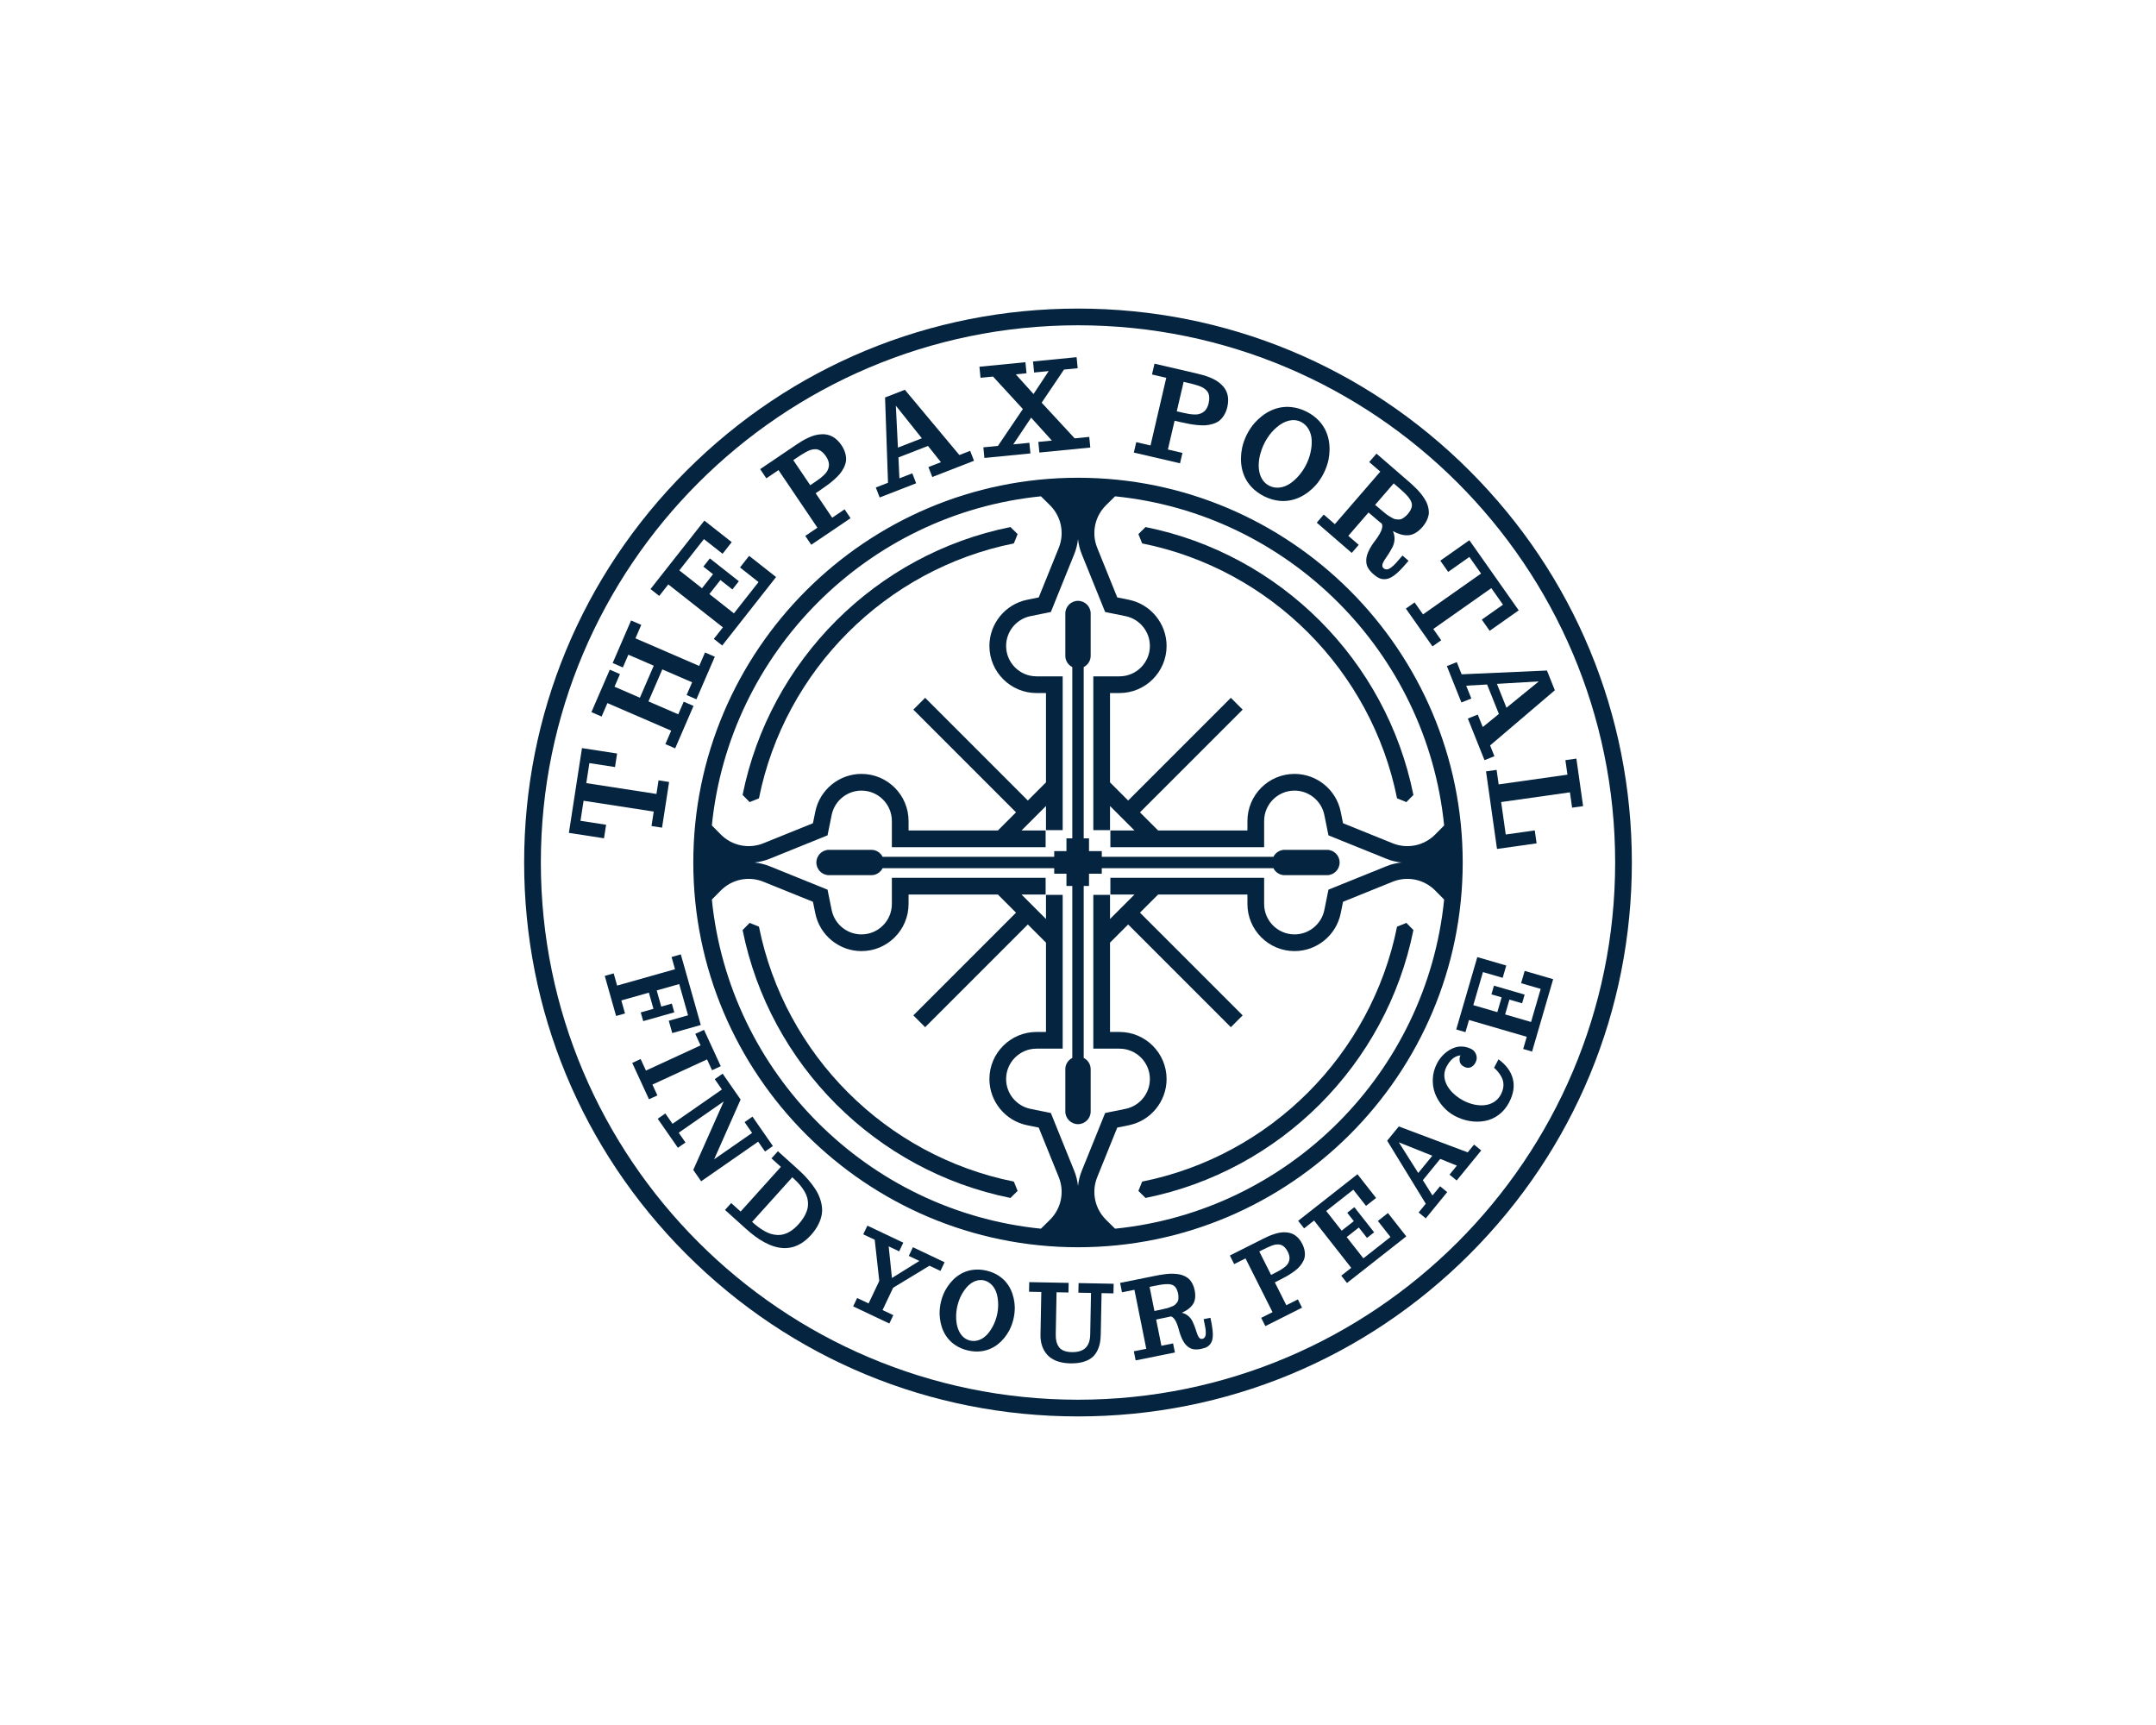
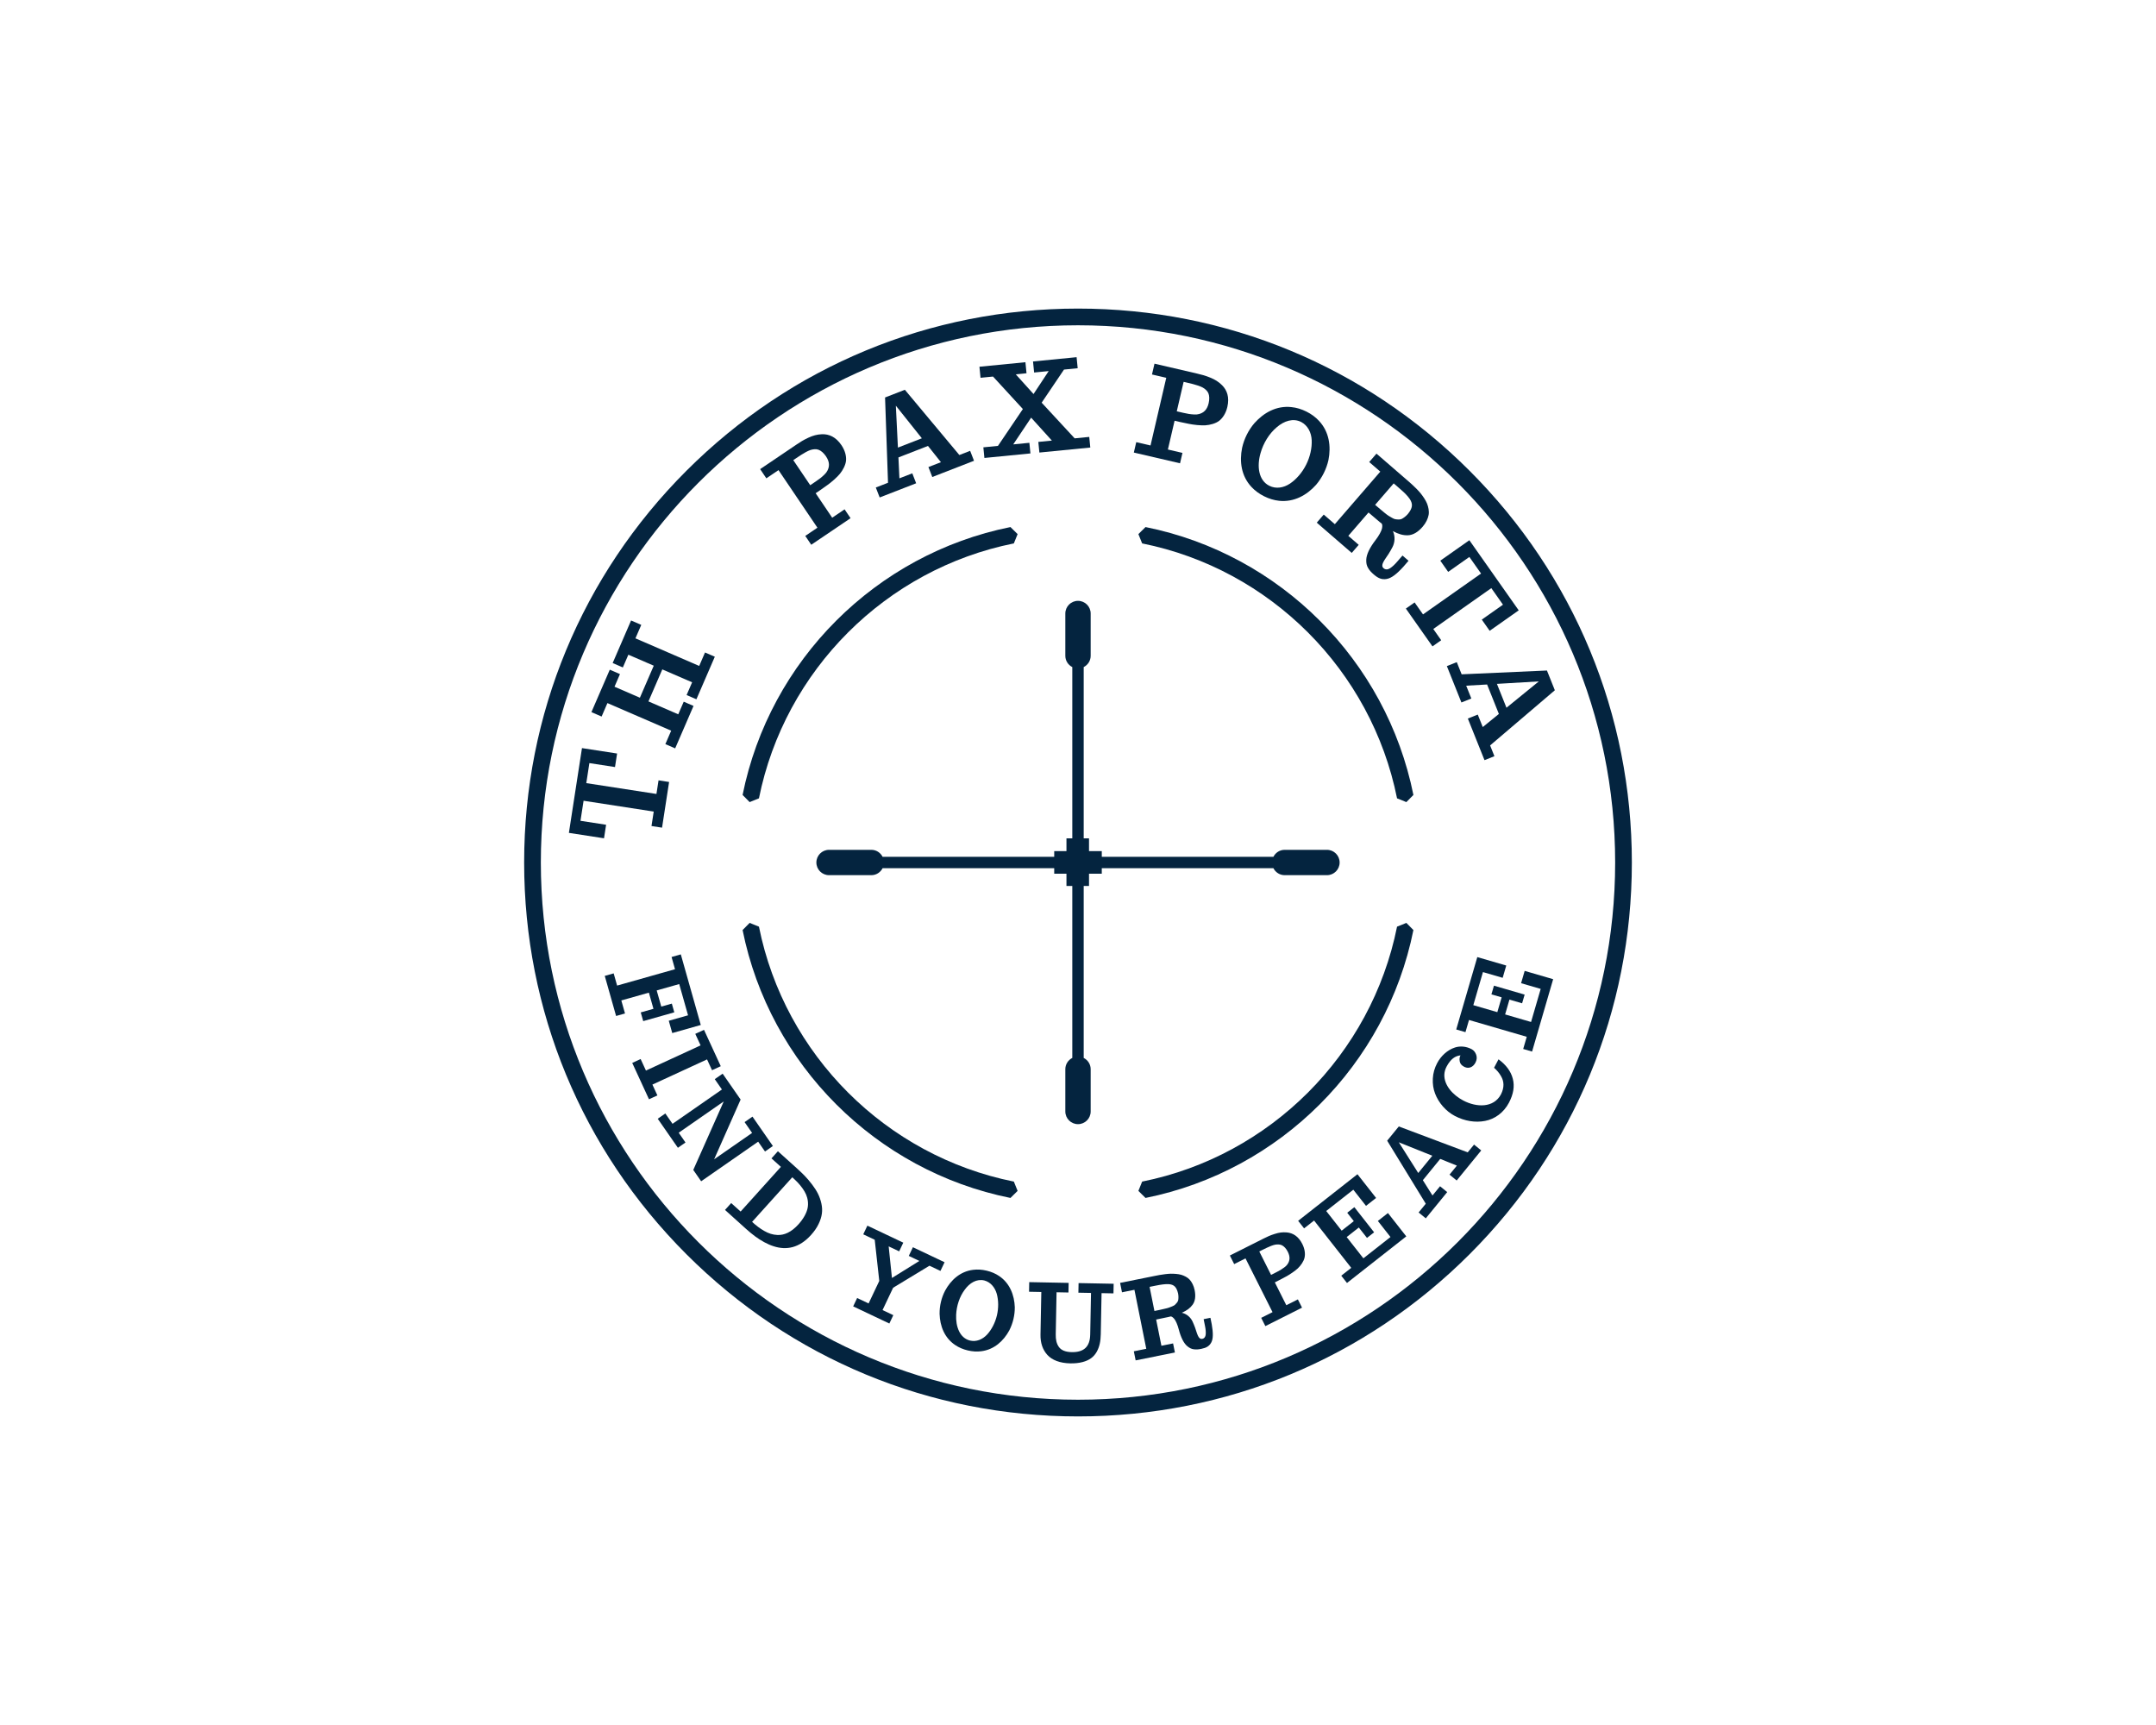
<svg xmlns="http://www.w3.org/2000/svg" version="1.1" width="1280" height="1024" viewBox="0 0 1280 1024" xml:space="preserve">
  <desc>Created with Fabric.js 5.3.0</desc>
  <defs>
</defs>
  <g transform="matrix(1 0 0 1 640 512)" id="background-logo">
-     <rect style="stroke: none; stroke-width: 0; stroke-dasharray: none; stroke-linecap: butt; stroke-dashoffset: 0; stroke-linejoin: miter; stroke-miterlimit: 4; fill: rgb(255,255,255); fill-opacity: 0; fill-rule: nonzero; opacity: 1;" paint-order="stroke" x="-640" y="-512" rx="0" ry="0" width="1280" height="1024" />
-   </g>
+     </g>
  <g transform="matrix(1.921 0 0 1.921 640 512)" id="logo-logo">
    <g style="" paint-order="stroke">
      <g transform="matrix(0.645 0 0 0.645 -0 0)">
-         <path style="stroke: none; stroke-width: 1; stroke-dasharray: none; stroke-linecap: butt; stroke-dashoffset: 0; stroke-linejoin: miter; stroke-miterlimit: 4; fill: rgb(4,36,63); fill-rule: nonzero; opacity: 1;" paint-order="stroke" transform=" translate(-350, -350)" d="M 350 165.668 C 248.359 165.668 165.667 248.359 165.667 350 C 165.667 451.642 248.359 534.333 350 534.333 C 451.641 534.333 534.332 451.642 534.332 350 C 534.332 248.359 451.641 165.668 350 165.668 z M 363.457 178.802 L 367.757 174.562 C 450.837 182.909 517.091 249.163 525.437 332.243 L 521.198 336.542 C 515.838 341.977 507.799 343.639 500.724 340.779 L 476.998 331.185 L 475.872 325.634 C 473.746 315.157 464.445 307.552 453.754 307.552 C 441.309 307.552 431.184 317.677 431.184 330.121 L 431.184 334.659 L 388.385 334.659 L 379.692 325.966 L 428.898 276.759 L 423.24 271.102 L 374.034 320.309 L 365.341 311.615 L 365.341 268.816 L 369.878 268.816 C 382.324 268.816 392.448 258.691 392.448 246.246 C 392.448 235.556 384.844 226.254 374.367 224.128 L 368.814 223.001 L 359.221 199.275 C 356.359 192.199 358.023 184.162 363.457 178.802 z M 332.242 174.562 L 336.542 178.802 C 341.977 184.162 343.64 192.198 340.779 199.275 L 331.185 223.001 L 325.633 224.128 C 315.156 226.254 307.551 235.556 307.551 246.247 C 307.551 258.691 317.676 268.816 330.121 268.816 L 334.659 268.816 L 334.659 311.615 L 325.965 320.308 L 276.76 271.102 L 271.101 276.759 L 320.308 325.966 L 311.615 334.659 L 268.815 334.659 L 268.815 330.121 C 268.815 317.677 258.69 307.552 246.246 307.552 C 235.555 307.552 226.253 315.157 224.128 325.634 L 223.001 331.185 L 199.276 340.779 C 192.197 343.642 184.161 341.977 178.802 336.542 L 174.562 332.243 C 182.909 249.163 249.162 182.909 332.242 174.562 z M 336.542 521.198 L 332.241 525.438 C 249.162 517.091 182.909 450.837 174.562 367.758 L 178.802 363.458 C 184.162 358.022 192.198 356.359 199.276 359.221 L 223.001 368.816 L 224.128 374.367 C 226.253 384.844 235.555 392.448 246.246 392.448 C 258.69 392.448 268.815 382.323 268.815 369.879 L 268.815 365.341 L 311.615 365.341 L 320.308 374.034 L 271.101 423.241 L 276.76 428.899 L 325.965 379.692 L 334.659 388.385 L 334.659 431.185 L 330.121 431.185 C 317.676 431.185 307.551 441.31 307.551 453.754 C 307.551 464.444 315.156 473.746 325.633 475.872 L 331.185 476.998 L 340.779 500.726 C 343.64 507.803 341.977 515.838 336.542 521.198 z M 350 504.962 C 349.738 502.519 349.15 500.085 348.196 497.725 L 336.99 470.013 L 327.224 468.031 C 320.461 466.658 315.553 460.654 315.553 453.754 C 315.553 445.721 322.089 439.187 330.121 439.187 L 342.66 439.187 L 342.66 365.513 L 334.659 365.513 L 334.659 377.069 L 322.931 365.341 L 334.487 365.341 L 334.487 357.34 L 260.814 357.34 L 260.814 369.879 C 260.814 377.912 254.279 384.447 246.246 384.447 C 239.346 384.447 233.341 379.538 231.969 372.776 L 229.988 363.01 L 202.275 351.804 C 199.916 350.85 197.482 350.262 195.039 350.001 C 197.482 349.738 199.916 349.15 202.275 348.196 L 229.988 336.991 L 231.969 327.225 C 233.341 320.462 239.345 315.554 246.246 315.554 C 254.279 315.554 260.814 322.088 260.814 330.121 L 260.814 342.661 L 334.487 342.661 L 334.487 334.659 L 322.931 334.659 L 334.659 322.931 L 334.659 334.487 L 342.66 334.487 L 342.66 260.814 L 330.121 260.814 C 322.089 260.814 315.553 254.279 315.553 246.246 C 315.553 239.346 320.461 233.342 327.224 231.97 L 336.99 229.988 L 348.196 202.275 C 349.15 199.916 349.738 197.481 349.999 195.038 C 350.261 197.481 350.849 199.916 351.803 202.275 L 363.01 229.988 L 372.775 231.97 C 379.539 233.342 384.447 239.346 384.447 246.247 C 384.447 254.279 377.911 260.814 369.878 260.814 L 357.339 260.814 L 357.339 334.487 L 365.341 334.487 L 365.341 322.931 L 377.068 334.659 L 365.512 334.659 L 365.512 342.661 L 439.185 342.661 L 439.185 330.121 C 439.185 322.088 445.721 315.554 453.754 315.554 C 460.655 315.554 466.659 320.462 468.031 327.225 L 470.012 336.991 L 497.724 348.196 C 500.084 349.151 502.519 349.739 504.962 350.001 C 502.519 350.262 500.084 350.85 497.724 351.804 L 470.012 363.01 L 468.031 372.776 C 466.658 379.538 460.655 384.447 453.754 384.447 C 445.721 384.447 439.185 377.912 439.185 369.879 L 439.185 357.34 L 365.512 357.34 L 365.512 365.341 L 377.068 365.341 L 365.341 377.069 L 365.341 365.513 L 357.339 365.513 L 357.339 439.187 L 369.878 439.187 C 377.911 439.187 384.447 445.721 384.447 453.754 C 384.447 460.654 379.539 466.659 372.775 468.031 L 363.009 470.013 L 351.803 497.725 C 350.849 500.085 350.261 502.519 350 504.962 z M 367.757 525.438 L 363.457 521.198 C 358.023 515.837 356.359 507.802 359.221 500.726 L 368.814 476.998 L 374.367 475.872 C 384.844 473.746 392.448 464.444 392.448 453.754 C 392.448 441.31 382.324 431.185 369.878 431.185 L 365.341 431.185 L 365.341 388.385 L 374.034 379.691 L 423.24 428.899 L 428.898 423.241 L 379.692 374.034 L 388.385 365.341 L 431.184 365.341 L 431.184 369.879 C 431.184 382.323 441.309 392.448 453.754 392.448 C 464.445 392.448 473.746 384.844 475.872 374.367 L 476.998 368.816 L 500.723 359.221 C 507.8 356.361 515.838 358.023 521.198 363.458 L 525.437 367.758 C 517.091 450.837 450.837 517.091 367.757 525.438 z" stroke-linecap="round" />
-       </g>
+         </g>
      <g transform="matrix(0.645 0 0 0.645 0 0)">
        <path style="stroke: none; stroke-width: 1; stroke-dasharray: none; stroke-linecap: butt; stroke-dashoffset: 0; stroke-linejoin: miter; stroke-miterlimit: 4; fill: rgb(4,36,63); fill-rule: nonzero; opacity: 1;" paint-order="stroke" transform=" translate(-350, -350)" d="M 537.653 162.347 C 487.529 112.223 420.885 84.619 350 84.619 C 279.114 84.619 212.471 112.223 162.347 162.347 C 112.223 212.471 84.619 279.114 84.619 350 C 84.619 420.885 112.223 487.529 162.347 537.653 C 212.471 587.777 279.114 615.381 350 615.381 C 420.885 615.381 487.529 587.777 537.653 537.653 C 587.777 487.529 615.381 420.885 615.381 350 C 615.381 279.114 587.777 212.471 537.653 162.347 z M 350 607.38 C 208.08 607.38 92.62 491.92 92.62 350 C 92.62 208.08 208.08 92.621 350 92.621 C 491.919 92.621 607.38 208.08 607.38 350 C 607.38 491.92 491.919 607.38 350 607.38 z" stroke-linecap="round" />
      </g>
      <g transform="matrix(0.645 0 0 0.645 61.161 61.161)">
        <path style="stroke: none; stroke-width: 1; stroke-dasharray: none; stroke-linecap: butt; stroke-dashoffset: 0; stroke-linejoin: miter; stroke-miterlimit: 4; fill: rgb(4,36,63); fill-rule: nonzero; opacity: 1;" paint-order="stroke" transform=" translate(-444.813, -444.812)" d="M 502.863 380.728 C 490.547 442.096 442.096 490.547 380.728 502.863 L 378.925 507.323 L 382.349 510.7 C 446.832 497.74 497.739 446.832 510.7 382.35 L 507.322 378.925 L 502.863 380.728 z" stroke-linecap="round" />
      </g>
      <g transform="matrix(0.645 0 0 0.645 61.161 -61.161)">
        <path style="stroke: none; stroke-width: 1; stroke-dasharray: none; stroke-linecap: butt; stroke-dashoffset: 0; stroke-linejoin: miter; stroke-miterlimit: 4; fill: rgb(4,36,63); fill-rule: nonzero; opacity: 1;" paint-order="stroke" transform=" translate(-444.813, -255.188)" d="M 502.863 319.272 L 507.322 321.075 L 510.7 317.65 C 497.739 253.168 446.832 202.26 382.349 189.301 L 378.925 192.678 L 380.727 197.137 C 442.096 209.453 490.547 257.904 502.863 319.272 z" stroke-linecap="round" />
      </g>
      <g transform="matrix(0.645 0 0 0.645 -61.161 -61.161)">
        <path style="stroke: none; stroke-width: 1; stroke-dasharray: none; stroke-linecap: butt; stroke-dashoffset: 0; stroke-linejoin: miter; stroke-miterlimit: 4; fill: rgb(4,36,63); fill-rule: nonzero; opacity: 1;" paint-order="stroke" transform=" translate(-255.187, -255.188)" d="M 197.137 319.272 C 209.453 257.904 257.904 209.453 319.272 197.137 L 321.075 192.678 L 317.65 189.301 C 253.168 202.26 202.26 253.169 189.3 317.65 L 192.678 321.075 L 197.137 319.272 z" stroke-linecap="round" />
      </g>
      <g transform="matrix(0.645 0 0 0.645 -61.161 61.161)">
        <path style="stroke: none; stroke-width: 1; stroke-dasharray: none; stroke-linecap: butt; stroke-dashoffset: 0; stroke-linejoin: miter; stroke-miterlimit: 4; fill: rgb(4,36,63); fill-rule: nonzero; opacity: 1;" paint-order="stroke" transform=" translate(-255.187, -444.812)" d="M 197.137 380.728 L 192.678 378.925 L 189.3 382.35 C 202.259 446.831 253.167 497.74 317.649 510.7 L 321.075 507.321 L 319.273 502.864 C 257.904 490.547 209.453 442.096 197.137 380.728 z" stroke-linecap="round" />
      </g>
      <g transform="matrix(0.645 0 0 0.645 -0 3.225375166949e-8)">
        <path style="stroke: none; stroke-width: 1; stroke-dasharray: none; stroke-linecap: butt; stroke-dashoffset: 0; stroke-linejoin: miter; stroke-miterlimit: 4; fill: rgb(4,36,63); fill-rule: nonzero; opacity: 1;" paint-order="stroke" transform=" translate(-350, -350)" d="M 352.732 443.629 L 352.732 361.228 L 355.277 361.228 L 355.277 355.364 L 361.394 355.364 L 361.394 352.732 L 443.629 352.732 C 444.632 354.706 446.659 356.072 449.024 356.072 L 469.288 356.072 C 472.642 356.072 475.36 353.354 475.36 350 C 475.36 346.646 472.642 343.928 469.288 343.928 L 449.024 343.928 C 446.659 343.928 444.632 345.294 443.629 347.269 L 361.394 347.269 L 361.394 344.557 L 355.277 344.557 L 355.277 338.439 L 352.732 338.439 L 352.732 256.371 C 354.706 255.368 356.072 253.342 356.072 250.976 L 356.072 230.711 C 356.072 227.358 353.353 224.64 350 224.64 C 346.647 224.64 343.928 227.358 343.928 230.711 L 343.928 250.976 C 343.928 253.342 345.294 255.369 347.268 256.371 L 347.268 338.439 L 344.47 338.439 L 344.47 344.557 L 338.606 344.557 L 338.606 347.269 L 256.371 347.269 C 255.368 345.294 253.341 343.928 250.975 343.928 L 230.712 343.928 C 227.358 343.928 224.64 346.646 224.64 350 C 224.64 353.354 227.358 356.072 230.712 356.072 L 250.975 356.072 C 253.341 356.072 255.368 354.706 256.37 352.732 L 338.606 352.732 L 338.606 355.364 L 344.47 355.364 L 344.47 361.228 L 347.268 361.228 L 347.268 443.629 C 345.294 444.631 343.928 446.658 343.928 449.024 L 343.928 469.288 C 343.928 472.642 346.647 475.36 350 475.36 C 353.353 475.36 356.072 472.642 356.072 469.288 L 356.072 449.024 C 356.072 446.658 354.706 444.632 352.732 443.629 z" stroke-linecap="round" />
      </g>
    </g>
  </g>
  <g transform="matrix(0.293 -1.899 1.899 0.293 368.407 473.382)" id="text-logo-0">
    <g style="" paint-order="stroke">
      <g transform="matrix(1 0 0 1 0 0)" id="text-logo-0-path-0">
        <path style="stroke: none; stroke-width: 0; stroke-dasharray: none; stroke-linecap: butt; stroke-dashoffset: 0; stroke-linejoin: miter; stroke-miterlimit: 4; fill: rgb(4,36,63); fill-rule: nonzero; opacity: 1;" paint-order="stroke" transform=" translate(-14.27, 14.1)" d="M 1.02 -17.22 L 5.25 -17.22 L 5.25 -25.23 L 11.52 -25.23 L 11.52 -3.3 L 7 -3.3 L 7 0 L 21.28 0 L 21.28 -3.3 L 17.03 -3.3 L 17.03 -25.23 L 23.29 -25.23 L 23.29 -17.22 L 27.52 -17.22 L 27.52 -28.2 L 1.02 -28.2 Z" stroke-linecap="round" />
      </g>
    </g>
  </g>
  <g transform="matrix(0.763 -1.763 1.763 0.763 387.753 406.29)" id="text-logo-1">
    <g style="" paint-order="stroke">
      <g transform="matrix(1 0 0 1 0 0)" id="text-logo-1-path-0">
        <path style="stroke: none; stroke-width: 0; stroke-dasharray: none; stroke-linecap: butt; stroke-dashoffset: 0; stroke-linejoin: miter; stroke-miterlimit: 4; fill: rgb(4,36,63); fill-rule: nonzero; opacity: 1;" paint-order="stroke" transform=" translate(-16.19, 14.1)" d="M 0.76 0 L 15.05 0 L 15.05 -3.3 L 10.8 -3.3 L 10.8 -13.34 L 21.58 -13.34 L 21.58 -3.3 L 17.29 -3.3 L 17.29 0 L 31.62 0 L 31.62 -3.3 L 27.09 -3.3 L 27.09 -24.77 L 31.62 -24.77 L 31.62 -28.2 L 17.29 -28.2 L 17.29 -24.77 L 21.58 -24.77 L 21.58 -16.22 L 10.8 -16.22 L 10.8 -24.77 L 15.05 -24.77 L 15.05 -28.2 L 0.76 -28.2 L 0.76 -24.77 L 5.29 -24.77 L 5.29 -3.3 L 0.76 -3.3 Z" stroke-linecap="round" />
      </g>
    </g>
  </g>
  <g transform="matrix(1.188 -1.51 1.51 1.188 423.476 346.113)" id="text-logo-2">
    <g style="" paint-order="stroke">
      <g transform="matrix(1 0 0 1 0 0)" id="text-logo-2-path-0">
-         <path style="stroke: none; stroke-width: 0; stroke-dasharray: none; stroke-linecap: butt; stroke-dashoffset: 0; stroke-linejoin: miter; stroke-miterlimit: 4; fill: rgb(4,36,63); fill-rule: nonzero; opacity: 1;" paint-order="stroke" transform=" translate(-14.215, 14.1)" d="M 0.76 0 L 27.67 0 L 27.67 -10.59 L 23.1 -10.59 L 23.1 -3.3 L 10.8 -3.3 L 10.8 -12.95 L 16.31 -12.95 L 16.31 -8.24 L 19.54 -8.24 L 19.54 -19.65 L 16.31 -19.65 L 16.31 -15.85 L 10.8 -15.85 L 10.8 -24.77 L 23.1 -24.77 L 23.1 -17.44 L 27.67 -17.44 L 27.67 -28.2 L 0.76 -28.2 L 0.76 -24.77 L 5.29 -24.77 L 5.29 -3.3 L 0.76 -3.3 Z" stroke-linecap="round" />
-       </g>
+         </g>
    </g>
  </g>
  <g transform="matrix(0.737 -0.676 0.676 0.737 241.228 163.609)" id="text-logo-3">
    <g style="" paint-order="stroke">
      <g transform="matrix(1 0 0 1 0 0)" id="text-logo-3-path-0">
        <path style="stroke: none; stroke-width: 0; stroke-dasharray: none; stroke-linecap: butt; stroke-dashoffset: 0; stroke-linejoin: miter; stroke-miterlimit: 4; fill: rgb(4,36,63); fill-rule: nonzero; opacity: 1;" paint-order="stroke" transform=" translate(0, 0)" d="" stroke-linecap="round" />
      </g>
    </g>
  </g>
  <g transform="matrix(1.592 -1.076 1.076 1.592 486.33 287.507)" id="text-logo-4">
    <g style="" paint-order="stroke">
      <g transform="matrix(1 0 0 1 0 0)" id="text-logo-4-path-0">
        <path style="stroke: none; stroke-width: 0; stroke-dasharray: none; stroke-linecap: butt; stroke-dashoffset: 0; stroke-linejoin: miter; stroke-miterlimit: 4; fill: rgb(4,36,63); fill-rule: nonzero; opacity: 1;" paint-order="stroke" transform=" translate(-13.24, 14.1)" d="M 0.76 0 L 15.42 0 L 15.42 -3.3 L 10.8 -3.3 L 10.8 -12.43 L 12.51 -12.43 C 13.56 -12.43 14.47 -12.45 15.25 -12.49 C 16.03 -12.51 16.9 -12.58 17.89 -12.71 C 18.85 -12.84 19.69 -13.01 20.39 -13.21 C 21.78 -13.64 23.34 -14.45 24.23 -15.53 C 25.1 -16.61 25.72 -18.24 25.72 -20.26 C 25.72 -23.36 24.46 -25.29 22.62 -26.44 C 21.32 -27.24 20.11 -27.65 18.5 -27.91 C 16.87 -28.17 15.75 -28.2 14.29 -28.2 L 0.76 -28.2 L 0.76 -24.77 L 5.29 -24.77 L 5.29 -3.3 L 0.76 -3.3 Z M 12.84 -15.42 L 10.8 -15.42 L 10.8 -24.77 L 11.91 -24.77 C 12.64 -24.77 13.27 -24.77 13.77 -24.75 C 14.77 -24.73 16.14 -24.62 16.92 -24.4 C 17.7 -24.18 18.59 -23.73 19.06 -23.06 C 19.52 -22.4 19.83 -21.41 19.83 -20.09 C 19.83 -17.92 18.94 -16.83 17.7 -16.16 C 17.31 -15.94 16.81 -15.77 16.24 -15.68 C 15.07 -15.47 14.19 -15.42 12.84 -15.42 Z" stroke-linecap="round" />
      </g>
    </g>
  </g>
  <g transform="matrix(1.79 -0.696 0.696 1.79 540.448 259.176)" id="text-logo-5">
    <g style="" paint-order="stroke">
      <g transform="matrix(1 0 0 1 0 0)" id="text-logo-5-path-0">
        <path style="stroke: none; stroke-width: 0; stroke-dasharray: none; stroke-linecap: butt; stroke-dashoffset: 0; stroke-linejoin: miter; stroke-miterlimit: 4; fill: rgb(4,36,63); fill-rule: nonzero; opacity: 1;" paint-order="stroke" transform=" translate(-15.975, 14.1)" d="M 0.33 0 L 12.43 0 L 12.43 -3.3 L 8.16 -3.3 L 10.22 -9.43 L 20.02 -9.43 L 21.93 -3.3 L 17.78 -3.3 L 17.78 0 L 31.62 0 L 31.62 -3.3 L 28.04 -3.3 L 19.65 -28.2 L 13.08 -28.2 L 4.38 -3.3 L 0.33 -3.3 Z M 11.17 -12.32 L 15.27 -24.62 L 19.11 -12.32 Z" stroke-linecap="round" />
      </g>
    </g>
  </g>
  <g transform="matrix(1.912 -0.188 0.188 1.912 613.216 241.802)" id="text-logo-6">
    <g style="" paint-order="stroke">
      <g transform="matrix(1 0 0 1 0 0)" id="text-logo-6-path-0">
        <path style="stroke: none; stroke-width: 0; stroke-dasharray: none; stroke-linecap: butt; stroke-dashoffset: 0; stroke-linejoin: miter; stroke-miterlimit: 4; fill: rgb(4,36,63); fill-rule: nonzero; opacity: 1;" paint-order="stroke" transform=" translate(-16.66, 14.1)" d="M 0.22 0 L 14.51 0 L 14.51 -3.3 L 9.5 -3.3 L 15.81 -10.98 L 21.5 -3.3 L 17.29 -3.3 L 17.29 0 L 33.1 0 L 33.1 -3.3 L 28.57 -3.3 L 19.5 -15.27 L 27.37 -24.77 L 31.62 -24.77 L 31.62 -28.2 L 18.09 -28.2 L 18.09 -24.77 L 22.62 -24.77 L 17.26 -18.17 L 12.39 -24.77 L 15.73 -24.77 L 15.73 -28.2 L 1.45 -28.2 L 1.45 -24.77 L 5.33 -24.77 L 13.53 -13.88 L 4.75 -3.3 L 0.22 -3.3 Z" stroke-linecap="round" />
      </g>
    </g>
  </g>
  <g transform="matrix(0.997 0.08 -0.08 0.997 340.034 133.563)" id="text-logo-7">
    <g style="" paint-order="stroke">
      <g transform="matrix(1 0 0 1 0 0)" id="text-logo-7-path-0">
        <path style="stroke: none; stroke-width: 0; stroke-dasharray: none; stroke-linecap: butt; stroke-dashoffset: 0; stroke-linejoin: miter; stroke-miterlimit: 4; fill: rgb(4,36,63); fill-rule: nonzero; opacity: 1;" paint-order="stroke" transform=" translate(0, 0)" d="" stroke-linecap="round" />
      </g>
    </g>
  </g>
  <g transform="matrix(1.871 0.435 -0.435 1.871 702.633 247.694)" id="text-logo-8">
    <g style="" paint-order="stroke">
      <g transform="matrix(1 0 0 1 0 0)" id="text-logo-8-path-0">
        <path style="stroke: none; stroke-width: 0; stroke-dasharray: none; stroke-linecap: butt; stroke-dashoffset: 0; stroke-linejoin: miter; stroke-miterlimit: 4; fill: rgb(4,36,63); fill-rule: nonzero; opacity: 1;" paint-order="stroke" transform=" translate(-13.24, 14.1)" d="M 0.76 0 L 15.42 0 L 15.42 -3.3 L 10.8 -3.3 L 10.8 -12.43 L 12.51 -12.43 C 13.56 -12.43 14.47 -12.45 15.25 -12.49 C 16.03 -12.51 16.9 -12.58 17.89 -12.71 C 18.85 -12.84 19.69 -13.01 20.39 -13.21 C 21.78 -13.64 23.34 -14.45 24.23 -15.53 C 25.1 -16.61 25.72 -18.24 25.72 -20.26 C 25.72 -23.36 24.46 -25.29 22.62 -26.44 C 21.32 -27.24 20.11 -27.65 18.5 -27.91 C 16.87 -28.17 15.75 -28.2 14.29 -28.2 L 0.76 -28.2 L 0.76 -24.77 L 5.29 -24.77 L 5.29 -3.3 L 0.76 -3.3 Z M 12.84 -15.42 L 10.8 -15.42 L 10.8 -24.77 L 11.91 -24.77 C 12.64 -24.77 13.27 -24.77 13.77 -24.75 C 14.77 -24.73 16.14 -24.62 16.92 -24.4 C 17.7 -24.18 18.59 -23.73 19.06 -23.06 C 19.52 -22.4 19.83 -21.41 19.83 -20.09 C 19.83 -17.92 18.94 -16.83 17.7 -16.16 C 17.31 -15.94 16.81 -15.77 16.24 -15.68 C 15.07 -15.47 14.19 -15.42 12.84 -15.42 Z" stroke-linecap="round" />
      </g>
    </g>
  </g>
  <g transform="matrix(1.718 0.859 -0.859 1.718 763.056 269.464)" id="text-logo-9">
    <g style="" paint-order="stroke">
      <g transform="matrix(1 0 0 1 0 0)" id="text-logo-9-path-0">
        <path style="stroke: none; stroke-width: 0; stroke-dasharray: none; stroke-linecap: butt; stroke-dashoffset: 0; stroke-linejoin: miter; stroke-miterlimit: 4; fill: rgb(4,36,63); fill-rule: nonzero; opacity: 1;" paint-order="stroke" transform=" translate(-14.971, 14.13)" d="M 2.19 -18.39 C 1.5 -15.62 1.5 -12.67 2.19 -9.87 C 3.32 -5.68 5.84 -1.95 10.19 -0.33 C 11.65 0.22 13.25 0.5 14.97 0.5 C 16.7 0.5 18.29 0.22 19.76 -0.33 C 24.07 -1.95 26.63 -5.7 27.76 -9.87 C 28.44 -12.67 28.44 -15.62 27.76 -18.39 C 26.63 -22.54 24.07 -26.31 19.76 -27.92 C 18.29 -28.48 16.7 -28.76 14.97 -28.76 C 13.25 -28.76 11.65 -28.48 10.19 -27.92 C 5.84 -26.31 3.32 -22.54 2.19 -18.39 Z M 8.02 -10.95 C 7.42 -14.06 7.7 -17.5 8.92 -20.32 C 10.08 -23.1 12.17 -25.18 14.97 -25.16 C 17.26 -25.1 19.2 -23.68 20.39 -21.56 C 21.56 -19.45 22.23 -16.75 22.23 -14.06 C 22.23 -11.37 21.56 -8.68 20.39 -6.61 C 19.2 -4.51 17.26 -3.12 14.97 -3.12 C 11.23 -3.12 8.79 -6.75 8.02 -10.95 Z" stroke-linecap="round" />
      </g>
    </g>
  </g>
  <g transform="matrix(1.453 1.257 -1.257 1.453 820.289 308.517)" id="text-logo-10">
    <g style="" paint-order="stroke">
      <g transform="matrix(1 0 0 1 0 0)" id="text-logo-10-path-0">
        <path style="stroke: none; stroke-width: 0; stroke-dasharray: none; stroke-linecap: butt; stroke-dashoffset: 0; stroke-linejoin: miter; stroke-miterlimit: 4; fill: rgb(4,36,63); fill-rule: nonzero; opacity: 1;" paint-order="stroke" transform=" translate(-15.335, 13.81)" d="M 0.76 0 L 15.05 0 L 15.05 -3.3 L 10.8 -3.3 L 10.8 -12.84 C 15.85 -12.84 15.94 -12.91 16.11 -12.91 C 16.42 -12.86 16.83 -12.49 17.22 -11.75 C 17.59 -10.98 17.92 -9.56 18.02 -7.83 C 18.2 -4.64 18.85 -2.58 19.8 -1.37 C 20.47 -0.54 21.06 -0.07 21.93 0.22 C 22.8 0.5 23.47 0.58 24.44 0.58 L 24.58 0.58 C 26.38 0.58 27.52 0.19 28.46 -0.95 C 29.41 -2.08 29.84 -4.12 29.91 -7.25 L 29.91 -9.65 L 27.44 -9.65 L 27.44 -7.22 C 27.44 -5.94 27.35 -5.05 27.11 -4.19 C 26.87 -3.34 26.33 -2.86 25.57 -2.86 C 24.16 -2.88 24.18 -4.88 23.86 -7.24 C 23.73 -8.03 23.58 -8.83 23.4 -9.59 C 23.03 -11.13 21.95 -12.65 20.26 -13.42 C 22.17 -13.84 23.49 -14.44 24.62 -15.49 C 25.75 -16.55 26.33 -18.22 26.33 -20.45 C 26.33 -22.06 25.92 -23.43 25.33 -24.44 C 24.73 -25.44 23.68 -26.22 22.71 -26.74 C 21.73 -27.26 20.22 -27.65 19.11 -27.85 C 18.54 -27.94 17.87 -28.04 17.11 -28.09 C 15.49 -28.2 14.79 -28.2 13.23 -28.2 L 0.76 -28.2 L 0.76 -24.77 L 5.29 -24.77 L 5.29 -3.3 L 0.76 -3.3 Z M 10.8 -15.96 L 10.8 -24.73 L 12.99 -24.73 C 14.08 -24.73 14.97 -24.71 15.66 -24.66 C 16.35 -24.6 17.03 -24.51 17.68 -24.34 C 19.56 -23.82 20.21 -22.77 20.3 -20.45 C 20.3 -19.46 20.09 -18.67 19.87 -18.07 C 19.63 -17.48 18.93 -17.03 18.5 -16.74 C 18.28 -16.57 17.91 -16.44 17.4 -16.35 C 16.9 -16.25 16.48 -16.18 16.16 -16.12 C 15.83 -16.07 15.31 -16.03 14.58 -16.01 C 13.86 -15.99 13.27 -15.98 12.84 -15.98 C 12.41 -15.96 11.73 -15.96 10.8 -15.96 Z" stroke-linecap="round" />
      </g>
    </g>
  </g>
  <g transform="matrix(1.106 1.571 -1.571 1.106 864.846 357.098)" id="text-logo-11">
    <g style="" paint-order="stroke">
      <g transform="matrix(1 0 0 1 0 0)" id="text-logo-11-path-0">
        <path style="stroke: none; stroke-width: 0; stroke-dasharray: none; stroke-linecap: butt; stroke-dashoffset: 0; stroke-linejoin: miter; stroke-miterlimit: 4; fill: rgb(4,36,63); fill-rule: nonzero; opacity: 1;" paint-order="stroke" transform=" translate(-14.27, 14.1)" d="M 1.02 -17.22 L 5.25 -17.22 L 5.25 -25.23 L 11.52 -25.23 L 11.52 -3.3 L 7 -3.3 L 7 0 L 21.28 0 L 21.28 -3.3 L 17.03 -3.3 L 17.03 -25.23 L 23.29 -25.23 L 23.29 -17.22 L 27.52 -17.22 L 27.52 -28.2 L 1.02 -28.2 Z" stroke-linecap="round" />
      </g>
    </g>
  </g>
  <g transform="matrix(0.714 1.784 -1.784 0.714 895.318 413.264)" id="text-logo-12">
    <g style="" paint-order="stroke">
      <g transform="matrix(1 0 0 1 0 0)" id="text-logo-12-path-0">
        <path style="stroke: none; stroke-width: 0; stroke-dasharray: none; stroke-linecap: butt; stroke-dashoffset: 0; stroke-linejoin: miter; stroke-miterlimit: 4; fill: rgb(4,36,63); fill-rule: nonzero; opacity: 1;" paint-order="stroke" transform=" translate(-15.975, 14.1)" d="M 0.33 0 L 12.43 0 L 12.43 -3.3 L 8.16 -3.3 L 10.22 -9.43 L 20.02 -9.43 L 21.93 -3.3 L 17.78 -3.3 L 17.78 0 L 31.62 0 L 31.62 -3.3 L 28.04 -3.3 L 19.65 -28.2 L 13.08 -28.2 L 4.38 -3.3 L 0.33 -3.3 Z M 11.17 -12.32 L 15.27 -24.62 L 19.11 -12.32 Z" stroke-linecap="round" />
      </g>
    </g>
  </g>
  <g transform="matrix(0.269 1.902 -1.902 0.269 912.321 477.139)" id="text-logo-13">
    <g style="" paint-order="stroke">
      <g transform="matrix(1 0 0 1 0 0)" id="text-logo-13-path-0">
-         <path style="stroke: none; stroke-width: 0; stroke-dasharray: none; stroke-linecap: butt; stroke-dashoffset: 0; stroke-linejoin: miter; stroke-miterlimit: 4; fill: rgb(4,36,63); fill-rule: nonzero; opacity: 1;" paint-order="stroke" transform=" translate(-12.865, 14.1)" d="M 0.76 0 L 24.97 0 L 24.97 -12.36 L 20.93 -12.36 L 20.93 -3.3 L 10.8 -3.3 L 10.8 -24.77 L 15.59 -24.77 L 15.59 -28.2 L 0.76 -28.2 L 0.76 -24.77 L 5.29 -24.77 L 5.29 -3.3 L 0.76 -3.3 Z" stroke-linecap="round" />
-       </g>
+         </g>
    </g>
  </g>
  <g transform="matrix(0.523 1.849 -1.849 0.523 387.545 593.886)" id="tagline-db7bc9bc-f6a3-45bf-8d53-09e4caa8ed3e-logo-0">
    <g style="" paint-order="stroke">
      <g transform="matrix(1 0 0 1 0 0)" id="tagline-db7bc9bc-f6a3-45bf-8d53-09e4caa8ed3e-logo-0-path-0">
        <path style="stroke: none; stroke-width: 0; stroke-dasharray: none; stroke-linecap: butt; stroke-dashoffset: 0; stroke-linejoin: miter; stroke-miterlimit: 4; fill: rgb(4,36,63); fill-rule: nonzero; opacity: 1;" paint-order="stroke" transform=" translate(-11.995, 12.21)" d="M 0.66 0 L 13.53 0 L 13.53 -2.86 L 9.35 -2.86 L 9.35 -11.71 L 14.54 -11.71 L 14.54 -7.63 L 17.34 -7.63 L 17.34 -17.61 L 14.54 -17.61 L 14.54 -14.22 L 9.35 -14.22 L 9.35 -21.45 L 19.38 -21.45 L 19.38 -15.26 L 23.33 -15.26 L 23.33 -24.42 L 0.66 -24.42 L 0.66 -21.45 L 4.58 -21.45 L 4.58 -2.86 L 0.66 -2.86 Z" stroke-linecap="round" />
      </g>
    </g>
  </g>
  <g transform="matrix(0.804 1.745 -1.745 0.804 401.631 631.944)" id="tagline-db7bc9bc-f6a3-45bf-8d53-09e4caa8ed3e-logo-1">
    <g style="" paint-order="stroke">
      <g transform="matrix(1 0 0 1 0 0)" id="tagline-db7bc9bc-f6a3-45bf-8d53-09e4caa8ed3e-logo-1-path-0">
        <path style="stroke: none; stroke-width: 0; stroke-dasharray: none; stroke-linecap: butt; stroke-dashoffset: 0; stroke-linejoin: miter; stroke-miterlimit: 4; fill: rgb(4,36,63); fill-rule: nonzero; opacity: 1;" paint-order="stroke" transform=" translate(-7.005, 12.21)" d="M 0.82 -2.86 L 0.82 0 L 13.19 0 L 13.19 -2.86 L 9.51 -2.86 L 9.51 -21.45 L 13.19 -21.45 L 13.19 -24.42 L 0.82 -24.42 L 0.82 -21.45 L 4.74 -21.45 L 4.74 -2.86 Z" stroke-linecap="round" />
      </g>
    </g>
  </g>
  <g transform="matrix(1.096 1.578 -1.578 1.096 424.677 672.214)" id="tagline-db7bc9bc-f6a3-45bf-8d53-09e4caa8ed3e-logo-2">
    <g style="" paint-order="stroke">
      <g transform="matrix(1 0 0 1 0 0)" id="tagline-db7bc9bc-f6a3-45bf-8d53-09e4caa8ed3e-logo-2-path-0">
        <path style="stroke: none; stroke-width: 0; stroke-dasharray: none; stroke-linecap: butt; stroke-dashoffset: 0; stroke-linejoin: miter; stroke-miterlimit: 4; fill: rgb(4,36,63); fill-rule: nonzero; opacity: 1;" paint-order="stroke" transform=" translate(-14.27, 12.21)" d="M 0.66 0 L 11.58 0 L 11.58 -2.86 L 7.9 -2.86 L 7.9 -19.81 L 19.91 0 L 24.18 0 L 24.18 -21.45 L 27.88 -21.45 L 27.88 -24.42 L 16.82 -24.42 L 16.82 -21.45 L 20.89 -21.45 L 20.89 -7.17 L 10.4 -24.42 L 0.66 -24.42 L 0.66 -21.45 L 4.55 -21.45 L 4.55 -2.86 L 0.66 -2.86 Z" stroke-linecap="round" />
      </g>
    </g>
  </g>
  <g transform="matrix(1.427 1.286 -1.286 1.427 463.922 716.851)" id="tagline-db7bc9bc-f6a3-45bf-8d53-09e4caa8ed3e-logo-3">
    <g style="" paint-order="stroke">
      <g transform="matrix(1 0 0 1 0 0)" id="tagline-db7bc9bc-f6a3-45bf-8d53-09e4caa8ed3e-logo-3-path-0">
        <path style="stroke: none; stroke-width: 0; stroke-dasharray: none; stroke-linecap: butt; stroke-dashoffset: 0; stroke-linejoin: miter; stroke-miterlimit: 4; fill: rgb(4,36,63); fill-rule: nonzero; opacity: 1;" paint-order="stroke" transform=" translate(-13.125, 12.21)" d="M 0.66 0 L 9.35 0 C 10.64 0 11.84 -0.05 12.98 -0.16 C 15.23 -0.37 17.56 -0.9 19.38 -1.74 C 23.1 -3.42 25.59 -6.59 25.59 -12.05 C 25.59 -13.54 25.42 -14.89 25.06 -16.11 C 24.36 -18.54 23.23 -20.15 21.45 -21.42 C 19.67 -22.69 17.87 -23.39 15.47 -23.84 C 14.27 -24.07 13.13 -24.23 12.05 -24.31 C 10.96 -24.39 9.77 -24.42 8.48 -24.42 L 0.66 -24.42 L 0.66 -21.45 L 4.58 -21.45 L 4.58 -2.86 L 0.66 -2.86 Z M 9.35 -2.86 L 9.35 -21.42 C 10.22 -21.42 11.01 -21.38 11.71 -21.34 C 13.13 -21.22 14.85 -20.89 16.07 -20.32 C 17.29 -19.76 18.51 -18.78 19.26 -17.48 C 20.02 -16.18 20.5 -14.23 20.5 -11.91 C 20.5 -8.6 19.5 -6.43 17.87 -5.09 C 16.73 -4.16 15.55 -3.63 13.99 -3.29 C 12.44 -2.96 11.09 -2.86 9.35 -2.86 Z" stroke-linecap="round" />
      </g>
    </g>
  </g>
  <g transform="matrix(0.832 0.555 -0.555 0.832 245.965 391.531)" id="tagline-db7bc9bc-f6a3-45bf-8d53-09e4caa8ed3e-logo-4">
    <g style="" paint-order="stroke">
      <g transform="matrix(1 0 0 1 0 0)" id="tagline-db7bc9bc-f6a3-45bf-8d53-09e4caa8ed3e-logo-4-path-0">
        <path style="stroke: none; stroke-width: 0; stroke-dasharray: none; stroke-linecap: butt; stroke-dashoffset: 0; stroke-linejoin: miter; stroke-miterlimit: 4; fill: rgb(4,36,63); fill-rule: nonzero; opacity: 1;" paint-order="stroke" transform=" translate(0, 0)" d="" stroke-linecap="round" />
      </g>
    </g>
  </g>
  <g transform="matrix(1.736 0.823 -0.823 1.736 527.821 759.63)" id="tagline-db7bc9bc-f6a3-45bf-8d53-09e4caa8ed3e-logo-5">
    <g style="" paint-order="stroke">
      <g transform="matrix(1 0 0 1 0 0)" id="tagline-db7bc9bc-f6a3-45bf-8d53-09e4caa8ed3e-logo-5-path-0">
        <path style="stroke: none; stroke-width: 0; stroke-dasharray: none; stroke-linecap: butt; stroke-dashoffset: 0; stroke-linejoin: miter; stroke-miterlimit: 4; fill: rgb(4,36,63); fill-rule: nonzero; opacity: 1;" paint-order="stroke" transform=" translate(-13.39, 12.21)" d="M 0.19 -21.45 L 4.11 -21.45 L 10.83 -10.56 L 10.83 -2.86 L 6.91 -2.86 L 6.91 0 L 19.28 0 L 19.28 -2.86 L 15.6 -2.86 L 15.6 -10.49 L 22.83 -21.45 L 26.59 -21.45 L 26.59 -24.42 L 15.76 -24.42 L 15.76 -21.45 L 19.38 -21.45 L 13.98 -13.06 L 8.88 -21.45 L 12.47 -21.45 L 12.47 -24.42 L 0.19 -24.42 Z" stroke-linecap="round" />
      </g>
    </g>
  </g>
  <g transform="matrix(1.869 0.443 -0.443 1.869 580.142 777.966)" id="tagline-db7bc9bc-f6a3-45bf-8d53-09e4caa8ed3e-logo-6">
    <g style="" paint-order="stroke">
      <g transform="matrix(1 0 0 1 0 0)" id="tagline-db7bc9bc-f6a3-45bf-8d53-09e4caa8ed3e-logo-6-path-0">
        <path style="stroke: none; stroke-width: 0; stroke-dasharray: none; stroke-linecap: butt; stroke-dashoffset: 0; stroke-linejoin: miter; stroke-miterlimit: 4; fill: rgb(4,36,63); fill-rule: nonzero; opacity: 1;" paint-order="stroke" transform=" translate(-12.966, 12.235)" d="M 1.9 -15.92 C 1.3 -13.53 1.3 -10.97 1.9 -8.55 C 2.88 -4.92 5.06 -1.69 8.82 -0.29 C 10.09 0.19 11.47 0.43 12.97 0.43 C 14.46 0.43 15.84 0.19 17.11 -0.29 C 20.84 -1.69 23.06 -4.93 24.04 -8.55 C 24.63 -10.97 24.63 -13.53 24.04 -15.92 C 23.06 -19.52 20.84 -22.78 17.11 -24.18 C 15.84 -24.66 14.46 -24.9 12.97 -24.9 C 11.47 -24.9 10.09 -24.66 8.82 -24.18 C 5.06 -22.78 2.88 -19.52 1.9 -15.92 Z M 6.94 -9.48 C 6.43 -12.18 6.67 -15.15 7.73 -17.59 C 8.72 -20 10.54 -21.8 12.97 -21.79 C 14.94 -21.74 16.63 -20.5 17.66 -18.67 C 18.67 -16.84 19.25 -14.51 19.25 -12.18 C 19.25 -9.85 18.67 -7.52 17.66 -5.72 C 16.63 -3.9 14.94 -2.7 12.97 -2.7 C 9.72 -2.7 7.62 -5.85 6.94 -9.48 Z" stroke-linecap="round" />
      </g>
    </g>
  </g>
  <g transform="matrix(1.921 0.037 -0.037 1.921 635.648 785.454)" id="tagline-db7bc9bc-f6a3-45bf-8d53-09e4caa8ed3e-logo-7">
    <g style="" paint-order="stroke">
      <g transform="matrix(1 0 0 1 0 0)" id="tagline-db7bc9bc-f6a3-45bf-8d53-09e4caa8ed3e-logo-7-path-0">
        <path style="stroke: none; stroke-width: 0; stroke-dasharray: none; stroke-linecap: butt; stroke-dashoffset: 0; stroke-linejoin: miter; stroke-miterlimit: 4; fill: rgb(4,36,63); fill-rule: nonzero; opacity: 1;" paint-order="stroke" transform=" translate(-13.335, 11.995)" d="M 0.29 -21.45 L 4.08 -21.45 L 4.08 -8.29 C 4.08 -5.74 4.82 -3.65 6.31 -2.06 C 7.79 -0.47 10.27 0.43 13.46 0.43 C 16.31 0.43 18.49 -0.24 19.87 -1.3 C 20.57 -1.83 21.11 -2.49 21.55 -3.29 C 22.4 -4.88 22.7 -6.59 22.7 -8.79 L 22.7 -21.45 L 26.38 -21.45 L 26.38 -24.42 L 15.54 -24.42 L 15.54 -21.45 L 19.44 -21.45 L 19.44 -8.6 C 19.44 -4.76 17.53 -3.05 13.82 -3.05 C 11.91 -3.05 10.57 -3.57 9.83 -4.58 C 9.09 -5.59 8.79 -6.8 8.79 -8.48 L 8.79 -21.45 L 12.47 -21.45 L 12.47 -24.42 L 0.29 -24.42 Z" stroke-linecap="round" />
      </g>
    </g>
  </g>
  <g transform="matrix(1.884 -0.378 0.378 1.884 693.482 780.247)" id="tagline-db7bc9bc-f6a3-45bf-8d53-09e4caa8ed3e-logo-8">
    <g style="" paint-order="stroke">
      <g transform="matrix(1 0 0 1 0 0)" id="tagline-db7bc9bc-f6a3-45bf-8d53-09e4caa8ed3e-logo-8-path-0">
        <path style="stroke: none; stroke-width: 0; stroke-dasharray: none; stroke-linecap: butt; stroke-dashoffset: 0; stroke-linejoin: miter; stroke-miterlimit: 4; fill: rgb(4,36,63); fill-rule: nonzero; opacity: 1;" paint-order="stroke" transform=" translate(-13.28, 11.96)" d="M 0.66 0 L 13.03 0 L 13.03 -2.86 L 9.35 -2.86 L 9.35 -11.12 C 13.72 -11.12 13.8 -11.18 13.95 -11.18 C 14.22 -11.13 14.57 -10.81 14.91 -10.17 C 15.23 -9.51 15.52 -8.27 15.6 -6.78 C 15.76 -4.02 16.32 -2.23 17.14 -1.19 C 17.72 -0.47 18.24 -0.06 18.99 0.19 C 19.75 0.43 20.32 0.5 21.16 0.5 L 21.29 0.5 C 22.85 0.5 23.83 0.16 24.65 -0.82 C 25.47 -1.8 25.83 -3.57 25.9 -6.28 L 25.9 -8.35 L 23.76 -8.35 L 23.76 -6.25 C 23.76 -5.14 23.68 -4.37 23.47 -3.63 C 23.26 -2.89 22.8 -2.47 22.14 -2.47 C 20.92 -2.49 20.93 -4.23 20.66 -6.27 C 20.55 -6.96 20.42 -7.65 20.26 -8.31 C 19.94 -9.64 19.01 -10.96 17.54 -11.62 C 19.2 -11.99 20.34 -12.5 21.32 -13.42 C 22.3 -14.33 22.8 -15.78 22.8 -17.71 C 22.8 -19.1 22.44 -20.29 21.93 -21.16 C 21.42 -22.03 20.5 -22.7 19.67 -23.15 C 18.81 -23.6 17.51 -23.94 16.55 -24.12 C 16.05 -24.2 15.47 -24.28 14.81 -24.32 C 13.42 -24.42 12.8 -24.42 11.46 -24.42 L 0.66 -24.42 L 0.66 -21.45 L 4.58 -21.45 L 4.58 -2.86 L 0.66 -2.86 Z M 9.35 -13.82 L 9.35 -21.42 L 11.25 -21.42 C 12.19 -21.42 12.97 -21.4 13.56 -21.35 C 14.15 -21.3 14.75 -21.22 15.31 -21.08 C 16.93 -20.63 17.5 -19.71 17.58 -17.71 C 17.58 -16.85 17.4 -16.16 17.21 -15.65 C 17 -15.13 16.39 -14.75 16.02 -14.49 C 15.83 -14.35 15.5 -14.23 15.07 -14.15 C 14.64 -14.07 14.27 -14.01 13.99 -13.96 C 13.7 -13.91 13.25 -13.88 12.63 -13.87 C 12 -13.85 11.49 -13.83 11.12 -13.83 C 10.75 -13.82 10.15 -13.82 9.35 -13.82 Z" stroke-linecap="round" />
      </g>
    </g>
  </g>
  <g transform="matrix(0.943 -0.332 0.332 0.943 378.748 404.554)" id="tagline-db7bc9bc-f6a3-45bf-8d53-09e4caa8ed3e-logo-9">
    <g style="" paint-order="stroke">
      <g transform="matrix(1 0 0 1 0 0)" id="tagline-db7bc9bc-f6a3-45bf-8d53-09e4caa8ed3e-logo-9-path-0">
        <path style="stroke: none; stroke-width: 0; stroke-dasharray: none; stroke-linecap: butt; stroke-dashoffset: 0; stroke-linejoin: miter; stroke-miterlimit: 4; fill: rgb(4,36,63); fill-rule: nonzero; opacity: 1;" paint-order="stroke" transform=" translate(0, 0)" d="" stroke-linecap="round" />
      </g>
    </g>
  </g>
  <g transform="matrix(1.716 -0.863 0.863 1.716 759.236 756.932)" id="tagline-db7bc9bc-f6a3-45bf-8d53-09e4caa8ed3e-logo-10">
    <g style="" paint-order="stroke">
      <g transform="matrix(1 0 0 1 0 0)" id="tagline-db7bc9bc-f6a3-45bf-8d53-09e4caa8ed3e-logo-10-path-0">
        <path style="stroke: none; stroke-width: 0; stroke-dasharray: none; stroke-linecap: butt; stroke-dashoffset: 0; stroke-linejoin: miter; stroke-miterlimit: 4; fill: rgb(4,36,63); fill-rule: nonzero; opacity: 1;" paint-order="stroke" transform=" translate(-11.465, 12.21)" d="M 0.66 0 L 13.35 0 L 13.35 -2.86 L 9.35 -2.86 L 9.35 -10.76 L 10.83 -10.76 C 11.74 -10.76 12.53 -10.78 13.21 -10.81 C 13.88 -10.83 14.64 -10.89 15.49 -11.01 C 16.32 -11.12 17.05 -11.26 17.66 -11.44 C 18.86 -11.81 20.21 -12.52 20.98 -13.45 C 21.74 -14.38 22.27 -15.79 22.27 -17.54 C 22.27 -20.23 21.18 -21.9 19.59 -22.89 C 18.46 -23.59 17.42 -23.94 16.02 -24.16 C 14.6 -24.39 13.64 -24.42 12.37 -24.42 L 0.66 -24.42 L 0.66 -21.45 L 4.58 -21.45 L 4.58 -2.86 L 0.66 -2.86 Z M 11.12 -13.35 L 9.35 -13.35 L 9.35 -21.45 L 10.31 -21.45 C 10.94 -21.45 11.49 -21.45 11.92 -21.43 C 12.79 -21.42 13.98 -21.32 14.65 -21.13 C 15.33 -20.93 16.1 -20.55 16.5 -19.97 C 16.9 -19.39 17.18 -18.54 17.18 -17.4 C 17.18 -15.52 16.4 -14.57 15.33 -13.99 C 14.99 -13.8 14.56 -13.66 14.06 -13.58 C 13.05 -13.4 12.29 -13.35 11.12 -13.35 Z" stroke-linecap="round" />
      </g>
    </g>
  </g>
  <g transform="matrix(1.511 -1.187 1.187 1.511 802.801 729.324)" id="tagline-db7bc9bc-f6a3-45bf-8d53-09e4caa8ed3e-logo-11">
    <g style="" paint-order="stroke">
      <g transform="matrix(1 0 0 1 0 0)" id="tagline-db7bc9bc-f6a3-45bf-8d53-09e4caa8ed3e-logo-11-path-0">
        <path style="stroke: none; stroke-width: 0; stroke-dasharray: none; stroke-linecap: butt; stroke-dashoffset: 0; stroke-linejoin: miter; stroke-miterlimit: 4; fill: rgb(4,36,63); fill-rule: nonzero; opacity: 1;" paint-order="stroke" transform=" translate(-12.31, 12.21)" d="M 0.66 0 L 23.96 0 L 23.96 -9.17 L 20 -9.17 L 20 -2.86 L 9.35 -2.86 L 9.35 -11.21 L 14.12 -11.21 L 14.12 -7.13 L 16.92 -7.13 L 16.92 -17.01 L 14.12 -17.01 L 14.12 -13.72 L 9.35 -13.72 L 9.35 -21.45 L 20 -21.45 L 20 -15.1 L 23.96 -15.1 L 23.96 -24.42 L 0.66 -24.42 L 0.66 -21.45 L 4.58 -21.45 L 4.58 -2.86 L 0.66 -2.86 Z" stroke-linecap="round" />
      </g>
    </g>
  </g>
  <g transform="matrix(1.215 -1.488 1.488 1.215 844.766 688.246)" id="tagline-db7bc9bc-f6a3-45bf-8d53-09e4caa8ed3e-logo-12">
    <g style="" paint-order="stroke">
      <g transform="matrix(1 0 0 1 0 0)" id="tagline-db7bc9bc-f6a3-45bf-8d53-09e4caa8ed3e-logo-12-path-0">
        <path style="stroke: none; stroke-width: 0; stroke-dasharray: none; stroke-linecap: butt; stroke-dashoffset: 0; stroke-linejoin: miter; stroke-miterlimit: 4; fill: rgb(4,36,63); fill-rule: nonzero; opacity: 1;" paint-order="stroke" transform=" translate(-13.835, 12.21)" d="M 0.29 0 L 10.76 0 L 10.76 -2.86 L 7.07 -2.86 L 8.85 -8.16 L 17.34 -8.16 L 18.99 -2.86 L 15.39 -2.86 L 15.39 0 L 27.38 0 L 27.38 -2.86 L 24.28 -2.86 L 17.01 -24.42 L 11.33 -24.42 L 3.79 -2.86 L 0.29 -2.86 Z M 9.67 -10.67 L 13.22 -21.32 L 16.55 -10.67 Z" stroke-linecap="round" />
      </g>
    </g>
  </g>
  <g transform="matrix(0.899 -1.698 1.698 0.899 873.852 644.14)" id="tagline-db7bc9bc-f6a3-45bf-8d53-09e4caa8ed3e-logo-13">
    <g style="" paint-order="stroke">
      <g transform="matrix(1 0 0 1 0 0)" id="tagline-db7bc9bc-f6a3-45bf-8d53-09e4caa8ed3e-logo-13-path-0">
        <path style="stroke: none; stroke-width: 0; stroke-dasharray: none; stroke-linecap: butt; stroke-dashoffset: 0; stroke-linejoin: miter; stroke-miterlimit: 4; fill: rgb(4,36,63); fill-rule: nonzero; opacity: 1;" paint-order="stroke" transform=" translate(-12.34, 12.235)" d="M 1.45 -12.47 C 1.45 -9.01 2.55 -5.82 4.48 -3.44 C 6.39 -1.06 9.4 0.43 12.87 0.43 C 15.87 0.43 18.24 -0.37 19.99 -1.98 C 21.74 -3.57 22.81 -5.82 23.23 -8.69 L 20.28 -8.69 C 19.97 -7.49 19.65 -6.6 18.97 -5.54 C 18.03 -4.02 16.47 -3 14.01 -2.96 C 9.22 -2.96 6.88 -7.73 6.88 -12.4 C 6.88 -15.97 8.26 -19.87 11.25 -21.29 C 12 -21.64 12.82 -21.82 13.7 -21.82 L 13.79 -21.82 C 16.37 -21.8 17.87 -21.05 18.81 -19.65 C 18.19 -19.65 17.61 -19.42 17.06 -18.99 C 16.5 -18.56 16.23 -17.91 16.23 -17.08 L 16.23 -16.85 C 16.31 -15.38 17.42 -14.51 18.96 -14.51 C 19.92 -14.51 20.69 -14.83 21.26 -15.46 C 21.82 -16.08 22.11 -16.76 22.11 -17.51 C 22.11 -19.44 21.34 -21.14 20.18 -22.28 C 18.38 -24.04 15.76 -24.9 13.32 -24.9 C 11.6 -24.9 9.99 -24.55 8.5 -23.86 C 7 -23.17 5.74 -22.24 4.72 -21.08 C 2.7 -18.78 1.45 -15.6 1.45 -12.47 Z" stroke-linecap="round" />
      </g>
    </g>
  </g>
  <g transform="matrix(0.537 -1.844 1.844 0.537 893.325 596.191)" id="tagline-db7bc9bc-f6a3-45bf-8d53-09e4caa8ed3e-logo-14">
    <g style="" paint-order="stroke">
      <g transform="matrix(1 0 0 1 0 0)" id="tagline-db7bc9bc-f6a3-45bf-8d53-09e4caa8ed3e-logo-14-path-0">
        <path style="stroke: none; stroke-width: 0; stroke-dasharray: none; stroke-linecap: butt; stroke-dashoffset: 0; stroke-linejoin: miter; stroke-miterlimit: 4; fill: rgb(4,36,63); fill-rule: nonzero; opacity: 1;" paint-order="stroke" transform=" translate(-12.31, 12.21)" d="M 0.66 0 L 23.96 0 L 23.96 -9.17 L 20 -9.17 L 20 -2.86 L 9.35 -2.86 L 9.35 -11.21 L 14.12 -11.21 L 14.12 -7.13 L 16.92 -7.13 L 16.92 -17.01 L 14.12 -17.01 L 14.12 -13.72 L 9.35 -13.72 L 9.35 -21.45 L 20 -21.45 L 20 -15.1 L 23.96 -15.1 L 23.96 -24.42 L 0.66 -24.42 L 0.66 -21.45 L 4.58 -21.45 L 4.58 -2.86 L 0.66 -2.86 Z" stroke-linecap="round" />
      </g>
    </g>
  </g>
</svg>